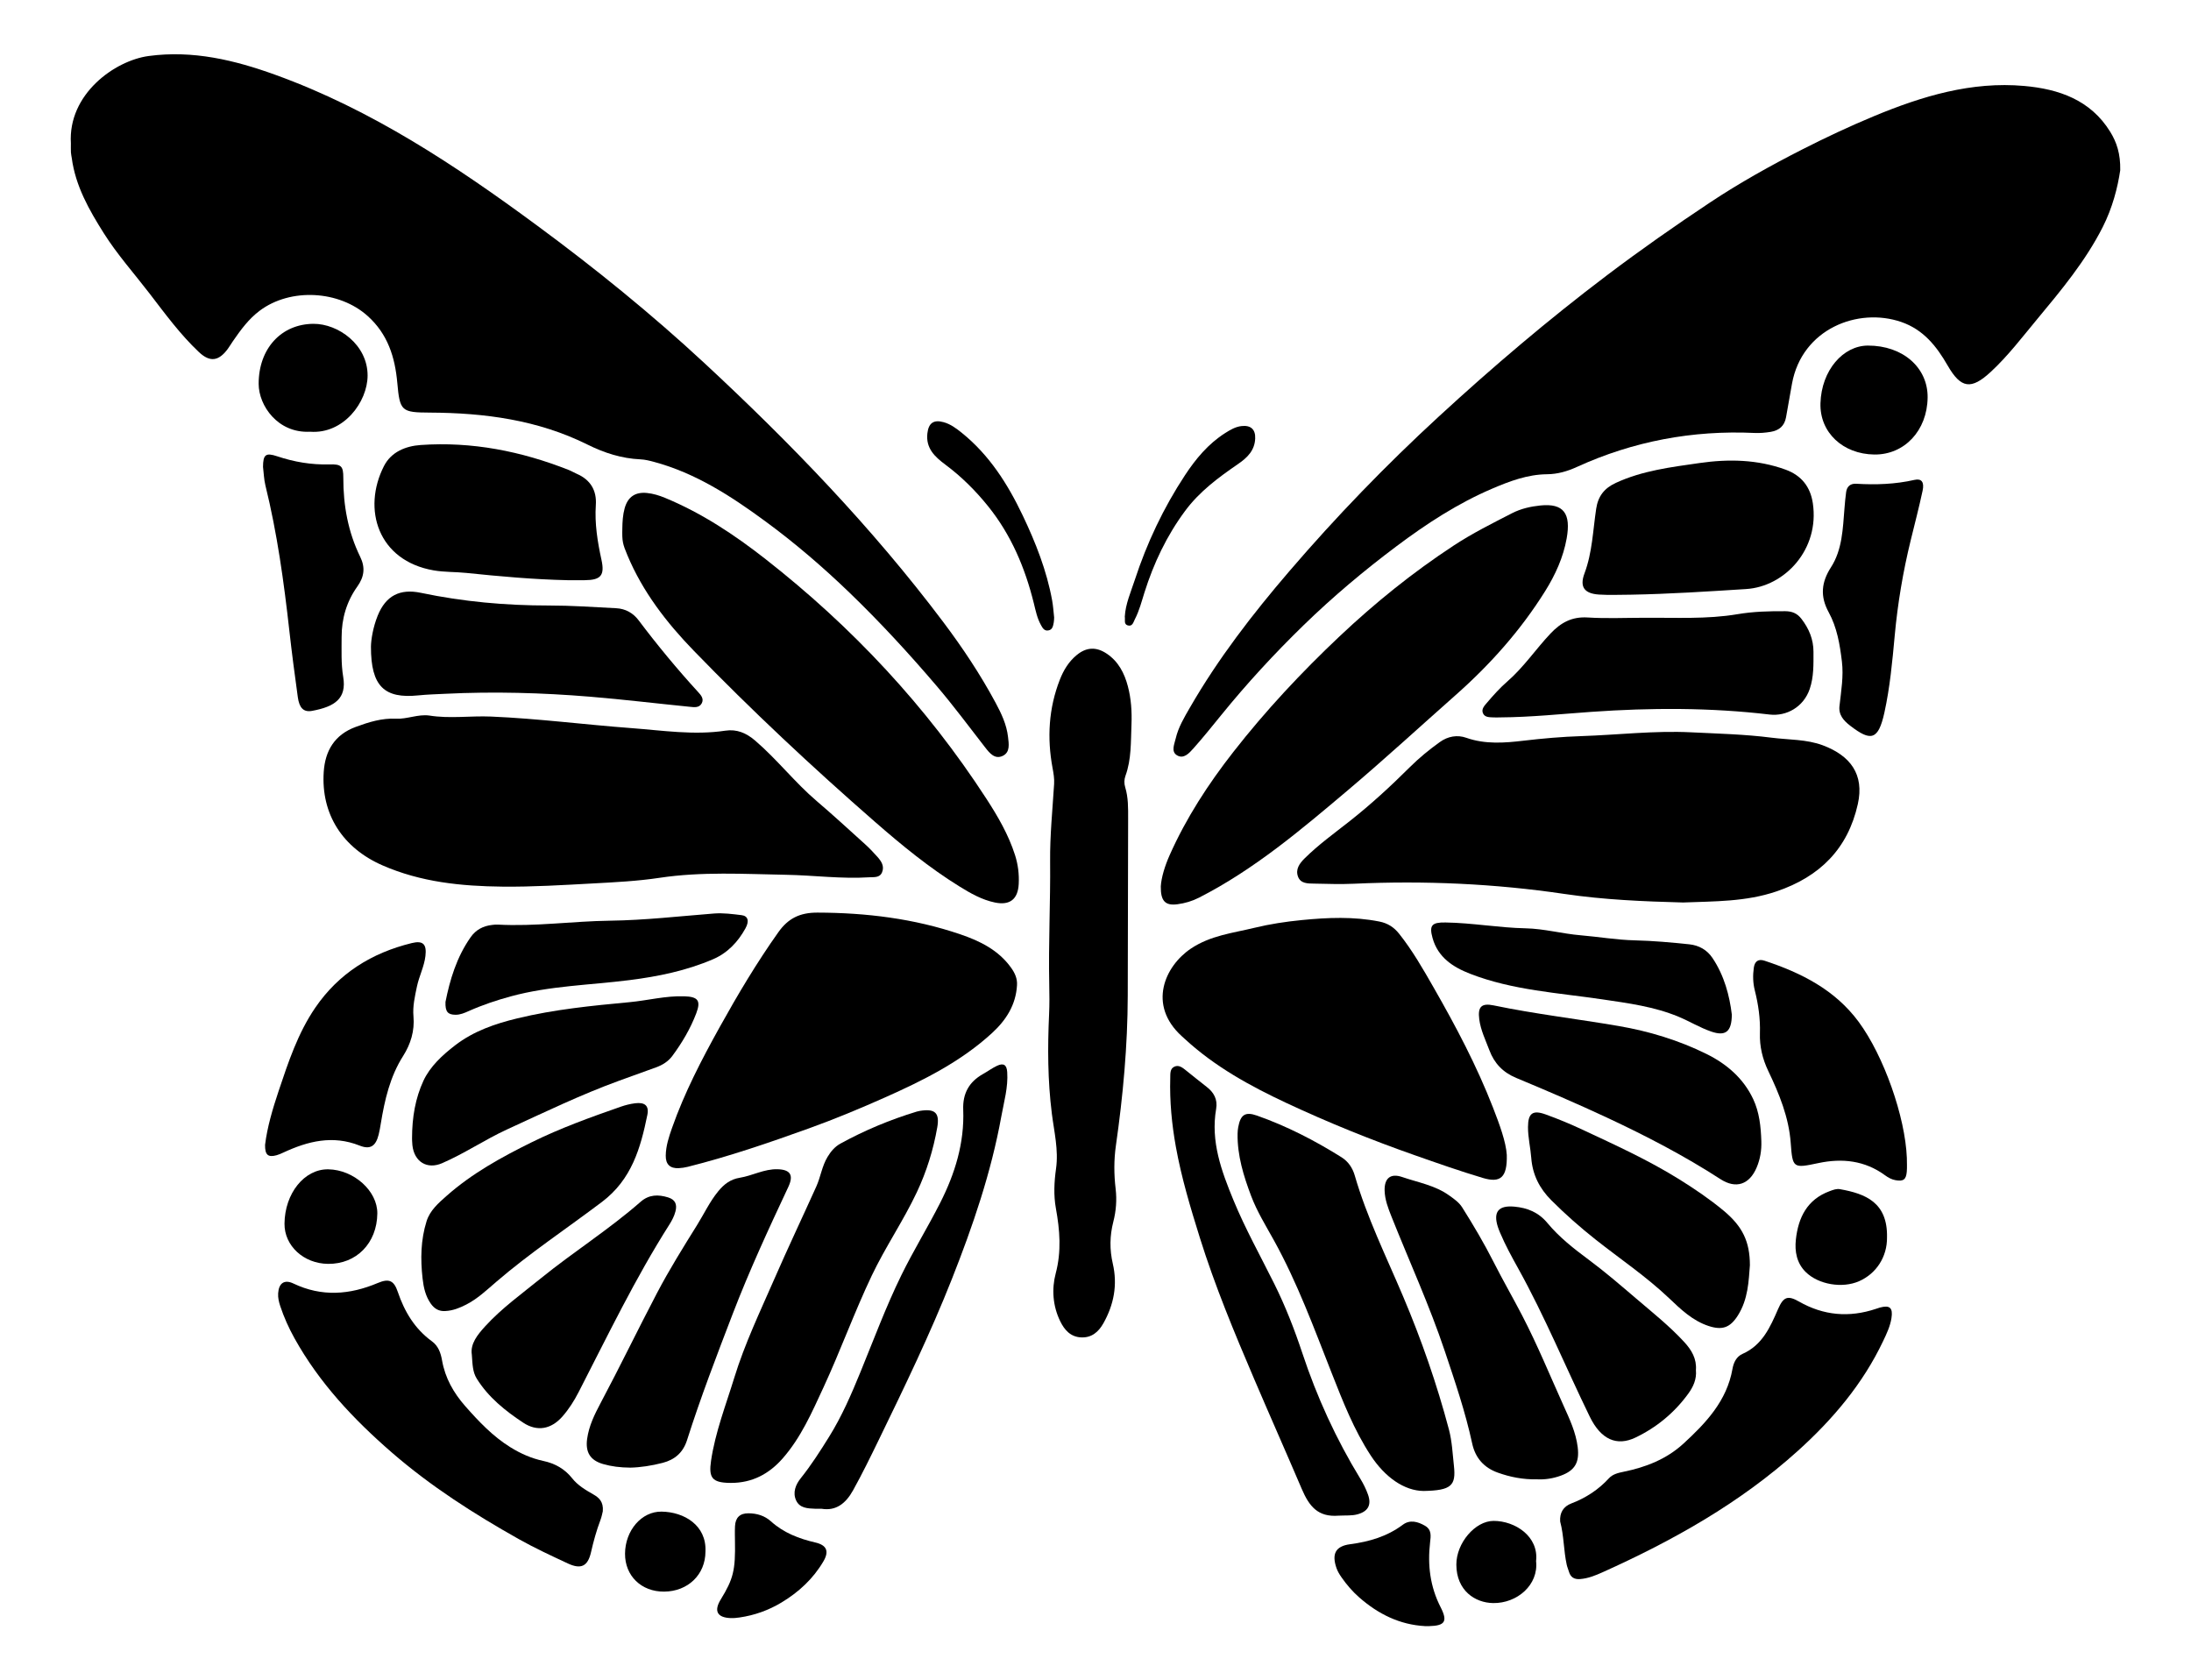
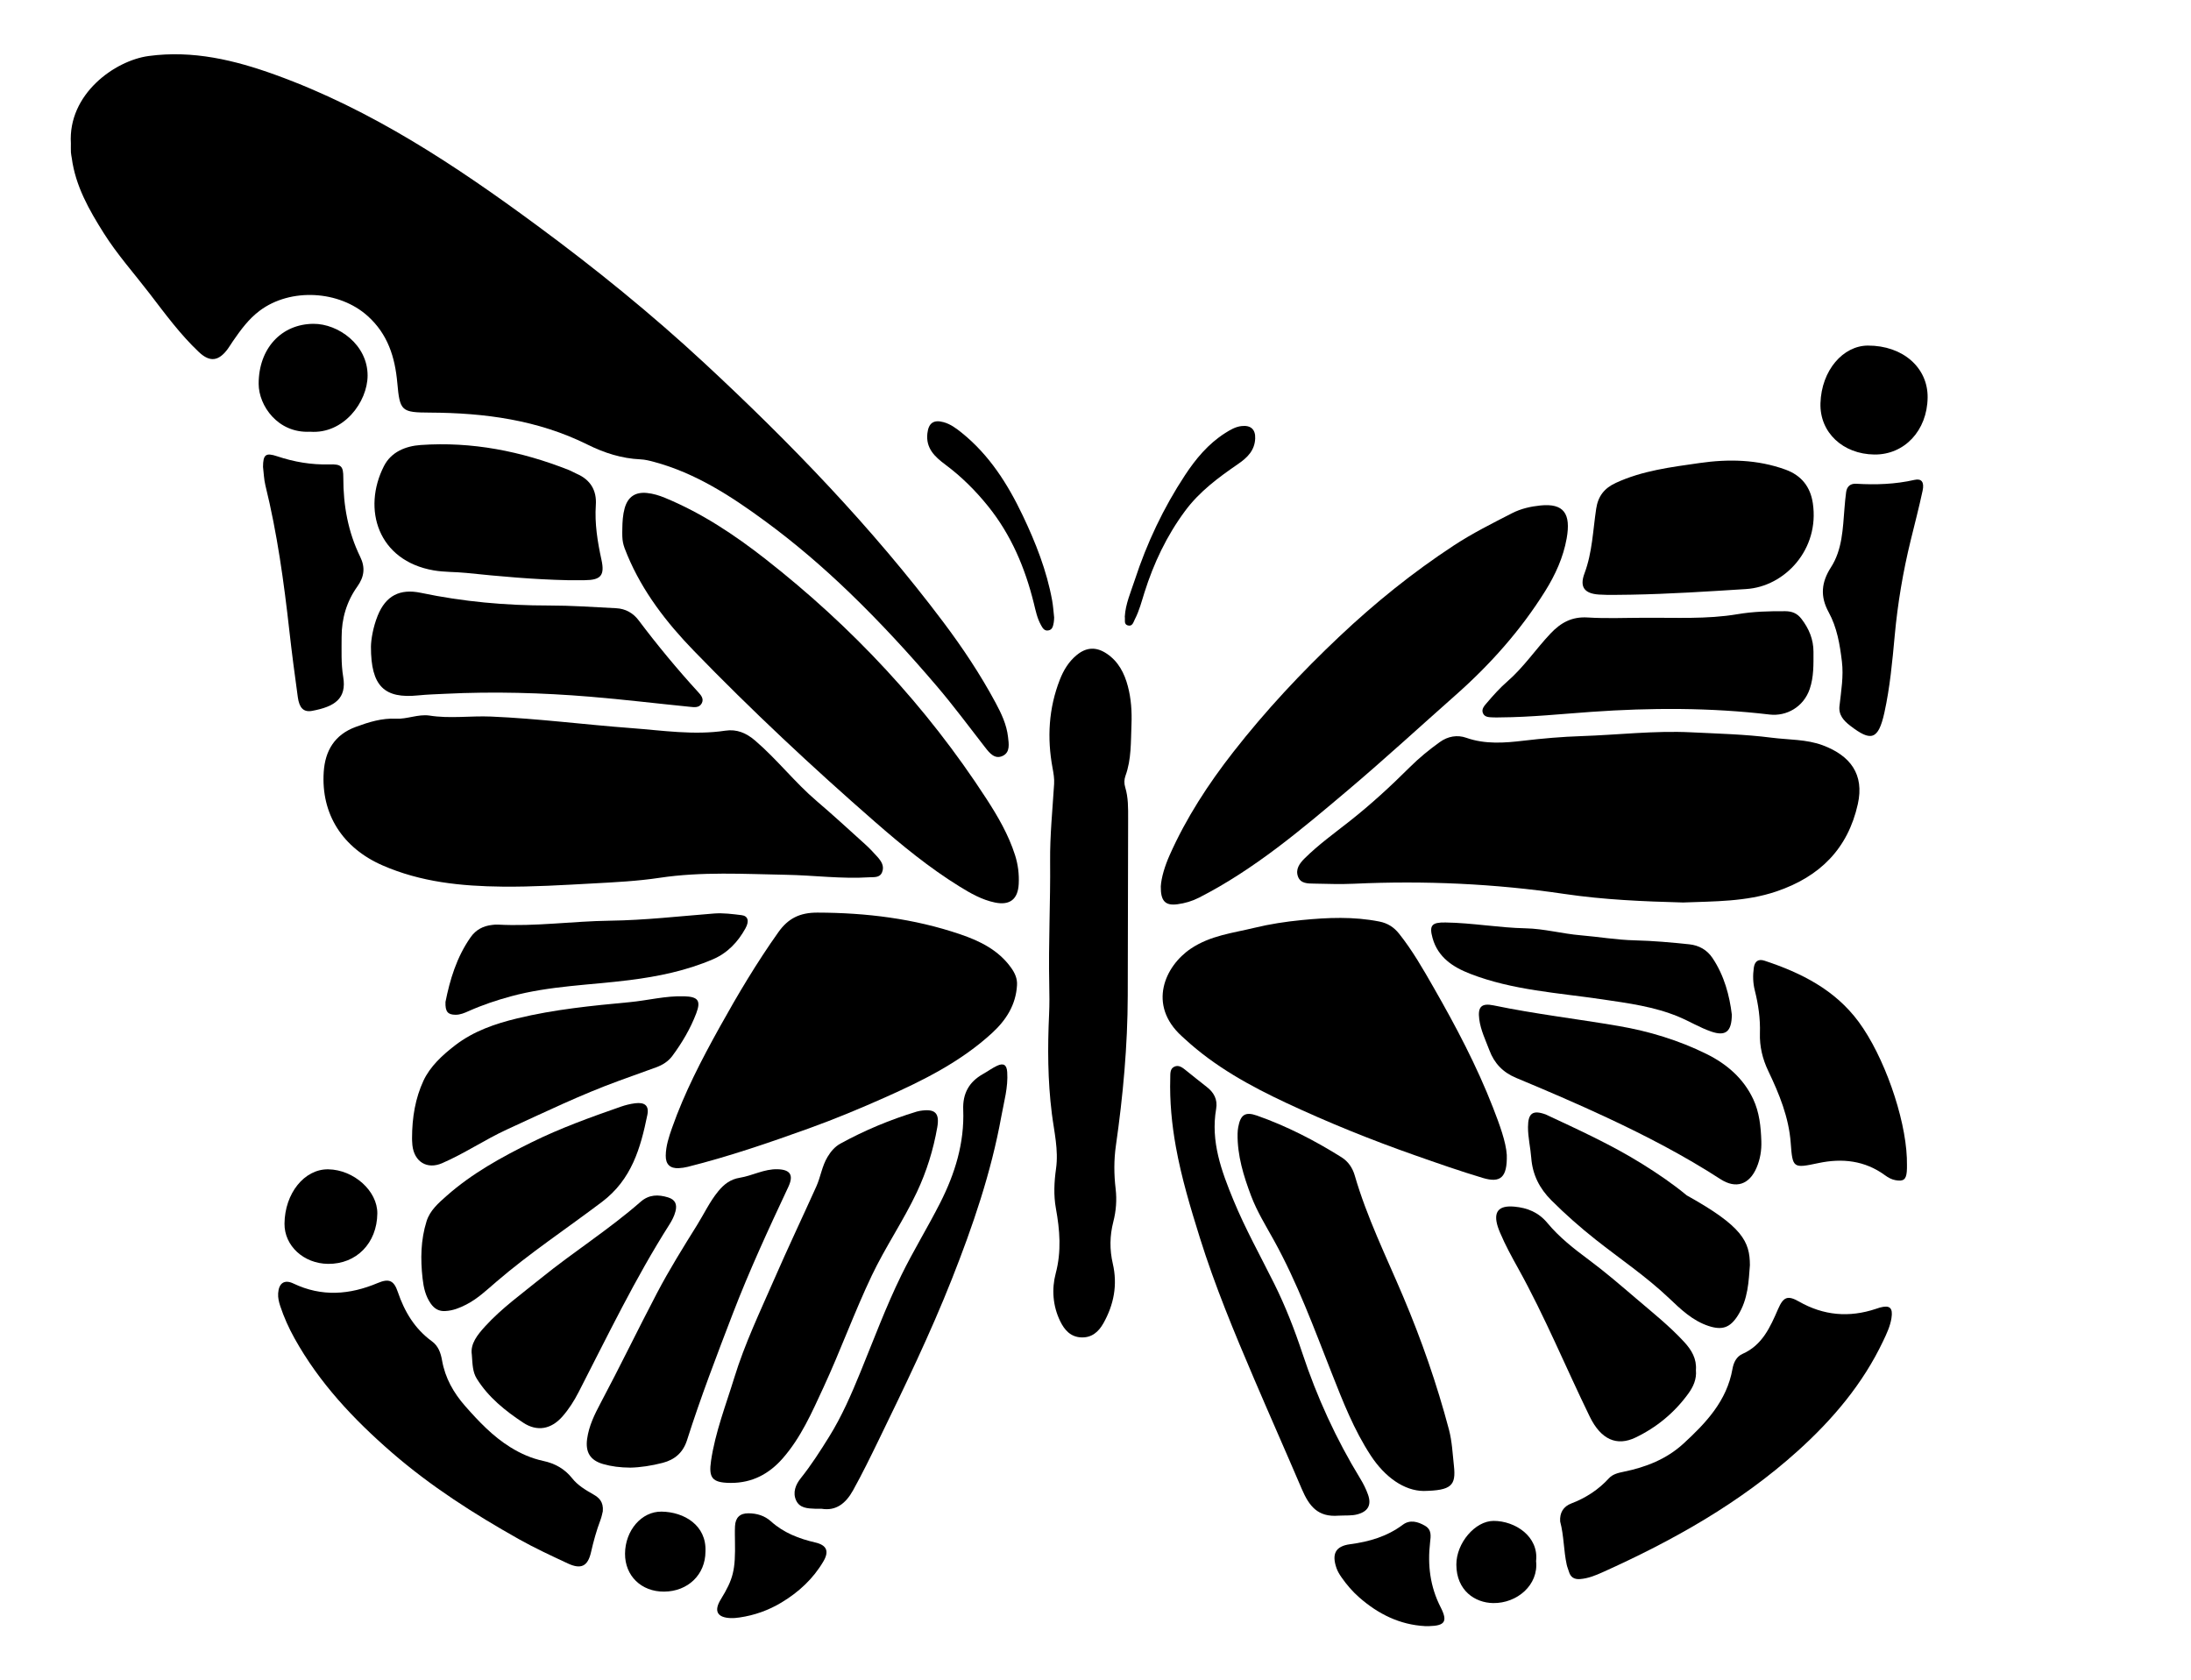
<svg xmlns="http://www.w3.org/2000/svg" version="1.1" id="Layer_1" x="0px" y="0px" viewBox="0 0 2230.127 1710.46" enable-background="new 0 0 2230.127 1710.46" xml:space="preserve">
  <g>
    <path d="M72.154,146c-3.108-50.156,44.599-84.322,79.138-88.984c45.062-6.082,87.461,4.134,128.956,19.134   c97.83,35.365,183.49,92.263,266.493,153.47c59.278,43.713,116.473,90.042,170.487,140.19   c87.752,81.471,170.689,167.408,242.812,263.273c19.639,26.104,37.755,53.281,53.259,82.115   c5.931,11.029,11.298,22.305,12.723,34.871c0.793,6.992,2.386,15.585-5.356,19.326   c-8.067,3.898-13.481-2.911-17.871-8.552c-16.3-20.942-32.09-42.282-49.322-62.487   c-28.182-33.047-57.547-64.962-88.842-95.132c-27.14-26.163-55.691-50.647-86.039-72.9   c-34.653-25.409-70.606-48.784-112.826-60.15c-4.521-1.217-9.181-2.4-13.821-2.604   c-19.177-0.846-36.929-6.561-53.935-15.018c-50.557-25.144-104.782-32.306-160.363-32.567   c-29.142-0.137-30.667-1.407-33.264-30.36c-2.333-26.002-9.594-49.435-30.083-67.912   c-29.007-26.159-78.62-28.937-109.933-5.472c-11.394,8.539-19.36,19.579-27.232,30.946   c-1.889,2.728-3.551,5.622-5.535,8.277c-9.143,12.237-18.003,13.415-29.147,2.902   c-18.995-17.917-34.392-38.968-50.219-59.594c-15.645-20.388-32.854-39.601-46.605-61.414   c-14.964-23.736-28.786-47.986-32.585-76.493c-0.255-1.917-0.758-3.815-0.85-5.735   C72.048,152.092,72.154,149.043,72.154,146z" />
-     <path d="M2158.098,173.269c-2.593,17.66-7.927,38.336-17.821,57.862c-17.554,34.643-42.188,64.201-66.753,93.772   c-15.189,18.283-29.596,37.301-47.128,53.55c-20.004,18.541-30.419,17.134-43.974-6.418   c-11.278-19.595-24.604-36.509-47.235-44.31c-43.903-15.133-100.982,6.902-111.178,62.775   c-2.084,11.422-3.997,22.875-6.085,34.297c-1.59,8.698-6.936,13.363-15.639,14.784   c-5.498,0.898-10.941,1.374-16.506,1.115c-63.008-2.926-123.304,8.407-180.736,34.601   c-9.672,4.412-19.554,7.331-30.357,7.425c-19.775,0.173-37.902,6.998-55.806,14.646   c-35.114,14.997-66.793,35.679-97.201,58.459c-33.241,24.901-65.001,51.585-94.778,80.545   c-29.756,28.939-57.862,59.423-84.017,91.686c-9.231,11.387-18.425,22.826-28.177,33.758   c-4.277,4.795-9.949,11.258-16.884,6.878c-6.004-3.792-2.465-11.262-1.14-16.954   c2.665-11.448,8.698-21.49,14.505-31.558c28.736-49.829,63.73-95.111,101.075-138.659   c47.609-55.515,98.408-108.033,152.189-157.518c54.764-50.39,111.422-98.577,170.857-143.549   c34.229-25.9,69.376-50.514,105.004-74.202c30.045-19.976,61.841-37.719,94.169-54.17   c23.926-12.176,48.174-23.572,72.982-33.875c49.019-20.357,99.202-35.535,152.973-30.726   c35.169,3.145,67.353,14.169,87.393,46.537C2154.467,144.737,2158.423,156.507,2158.098,173.269z" />
    <path d="M436.901,728.34c20.868,3.361,41.855,0.159,62.852,1.042c47.773,2.01,95.122,8.204,142.718,11.745   c31.916,2.374,63.73,7.457,95.871,2.616c11.643-1.754,21.299,2.374,30.34,10.131   c22.311,19.142,40.344,42.552,62.716,61.62c16.835,14.349,33.123,29.343,49.531,44.187   c4.298,3.889,8.277,8.16,12.148,12.485c3.982,4.45,7.33,9.502,4.734,15.754   c-2.409,5.805-8.303,4.756-13.02,5.061c-28.219,1.824-56.286-2.023-84.445-2.533   c-43.067-0.781-86.054-3.393-129.126,3.087c-22.28,3.352-45.103,4.499-67.731,5.719   c-30.641,1.651-61.343,3.567-91.997,3.248c-41.847-0.435-83.224-4.55-122.407-21.756   c-40.101-17.609-62.484-51.768-59.57-95.133c1.442-21.465,11.087-37.779,32.511-45.671   c13.335-4.912,26.573-9.095,41.097-8.379C414.446,732.121,425.365,726.806,436.901,728.34z" />
    <path d="M1713.134,918.641c-40.359-1.075-80.619-2.765-120.686-8.693c-71.068-10.515-142.569-13.7-214.365-10.397   c-13.529,0.622-27.119,0.135-40.675-0.126c-6.332-0.122-13.632,0.076-16.266-7.236   c-2.672-7.417,1.609-13.323,6.727-18.397c14.196-14.073,30.449-25.734,46.059-38.055   c21.571-17.026,41.682-35.514,61.089-54.861c9.437-9.408,19.732-17.774,30.528-25.545   c8.235-5.928,17.837-7.546,26.91-4.34c19.304,6.823,39.142,5.227,58.331,2.954   c19.495-2.309,39.222-4.011,58.55-4.649c37.31-1.231,74.609-5.734,111.911-3.881   c27.267,1.354,54.62,1.974,81.835,5.461c17.508,2.243,35.744,1.572,52.268,7.768   c28.026,10.508,42.399,29.545,35.646,59.834c-10.086,45.24-38.388,73.851-82.877,88.91   C1776.774,917.999,1745.068,917.369,1713.134,918.641z" />
    <path d="M633.443,537.987c0.093-6.934,0.483-13.853,2.34-20.564c3.241-11.709,10.816-16.839,22.827-15.61   c6.381,0.653,12.437,2.527,18.348,4.973c37.405,15.476,70.77,37.654,102.437,62.46   c88.055,68.978,163.512,149.658,224.493,243.588c11.75,18.099,22.625,36.758,29.267,57.543   c3.077,9.628,4.274,19.392,3.755,29.446c-0.797,15.437-8.929,21.987-24.21,18.838   c-13.204-2.721-24.735-9.309-36.094-16.335c-30.927-19.13-58.877-42.083-86.197-65.933   c-63.732-55.64-125.505-113.373-184.352-174.144c-27.614-28.516-51.824-59.79-67.375-96.902   C633.76,553.6,633.137,551.089,633.443,537.987z" />
    <path d="M1533.696,1175.584c0.57,23.062-6.482,28.784-24.266,23.475c-23.31-6.959-46.299-15.042-69.262-23.108   c-44.388-15.59-87.998-33.22-130.595-53.14c-37.144-17.37-73.027-37.103-103.527-65.195   c-1.017-0.937-2.045-1.863-3.071-2.792c-35.266-31.949-17.175-71.54,9.096-89.191   c20.057-13.476,42.658-15.845,64.668-21.204c15.756-3.836,31.824-6.276,48.136-7.881   c26.58-2.616,52.816-3.744,79.157,1.484c8.366,1.661,14.739,5.723,19.964,12.271   c13.696,17.162,24.521,36.155,35.38,55.121c22.544,39.375,43.729,79.441,60.22,121.8   C1526.418,1144.747,1532.891,1162.429,1533.696,1175.584z" />
    <path d="M1181.531,902.216c0.554-9.084,4.088-20.718,9.052-31.878c16.849-37.879,39.261-72.273,64.758-104.909   c32.964-42.194,69.398-81.136,108.259-117.817c36.043-34.02,74.502-65.025,116.052-92.292   c19.075-12.518,39.271-22.597,59.422-32.941c8.971-4.605,18.864-6.831,28.69-7.848   c24.127-2.497,31.355,8.429,26.872,33.562c-3.408,19.106-11.457,36.922-21.824,53.517   c-24.962,39.957-55.932,74.723-91.14,105.86c-36.471,32.254-72.308,65.254-109.484,96.672   c-47.73,40.336-95.495,80.834-151.701,109.537c-7.006,3.578-14.355,5.75-22.097,6.761   C1186.367,922.011,1181.287,917.501,1181.531,902.216z" />
    <path d="M1035.17,1002.807c-1.122,20.023-11.059,35.536-25.357,48.667c-31.847,29.25-69.994,48.233-108.952,65.578   c-25.5,11.353-51.342,22.104-77.596,31.557c-40.562,14.605-81.377,28.603-123.266,39.101   c-2.935,0.736-5.99,1.176-9.012,1.344c-8.923,0.496-13.505-3.861-13.355-12.839   c0.163-9.817,3.211-19.022,6.432-28.179c12.626-35.889,30.116-69.496,48.522-102.63   c18.401-33.126,37.754-65.669,59.747-96.619c9.976-14.039,21.856-19.891,39.726-19.843   c49.671,0.134,98.214,6.047,145.268,22.05c20.049,6.819,38.952,16.037,51.844,34.082   C1032.969,990.39,1035.6,996.051,1035.17,1002.807z" />
    <path d="M1151.689,737.341c-0.745,17.614,0.064,35.417-6.15,52.432c-1.351,3.7-1.408,7.742-0.266,11.475   c3.217,10.517,3.028,21.284,3.001,32.08c-0.152,60.031-0.226,120.062-0.386,180.093   c-0.137,51.2-4.817,102.041-12.065,152.687c-2.087,14.58-2.005,29.32-0.276,43.876   c1.369,11.524,0.456,22.717-2.364,33.701c-3.667,14.284-3.814,28.34-0.501,42.663   c4.973,21.498,1.083,41.778-9.686,60.778c-4.894,8.635-11.856,14.726-22.599,14.203   c-10.763-0.524-16.879-7.529-21.208-16.341c-7.668-15.606-8.822-32.952-4.64-48.727   c5.987-22.587,4.205-44.13,0.193-66.314c-2.419-13.377-1.731-26.967,0.166-40.485   c2.657-18.935-1.953-37.43-4.288-55.991c-4.229-33.614-4.36-67.251-2.797-100.994   c0.472-10.195,0.374-20.43,0.158-30.639c-0.883-41.736,1.296-83.442,0.896-125.189   c-0.251-26.197,2.444-52.429,4.063-78.63c0.349-5.643-0.613-10.981-1.618-16.424   c-5.648-30.572-3.952-60.581,7.435-89.727c3.764-9.634,9.026-18.369,17.163-25.072   c9.824-8.092,19.805-8.621,30.481-1.504c11.987,7.991,18.082,19.901,21.625,33.335   C1151.366,711.298,1152.195,724.259,1151.689,737.341z" />
    <path d="M1449.016,1517.652c-19.637-0.198-39.227-13.894-53.753-36.039c-17.112-26.087-28.376-55.009-39.727-83.822   c-18.037-45.782-34.941-92.028-58.863-135.258c-8.166-14.758-17.178-29.311-23.112-44.977   c-7.698-20.323-14.246-41.342-13.877-63.623c0.036-2.202,0.255-4.426,0.651-6.592   c2.308-12.611,7.018-16.048,19.056-11.809c30.372,10.694,58.879,25.37,86.128,42.468   c6.833,4.287,11.193,10.83,13.402,18.446c12.37,42.658,31.991,82.444,49.221,123.127   c18.697,44.146,34.375,89.189,46.654,135.465c3.202,12.07,3.717,24.591,5.083,36.941   C1482.108,1512.133,1477.396,1517.119,1449.016,1517.652z" />
    <path d="M613.575,1538.307c-0.433,1.642-1.101,5.495-2.462,9.085c-4.032,10.634-7.011,21.527-9.54,32.615   c-3.273,14.35-10.127,17.714-23.665,11.392c-16.789-7.84-33.662-15.645-49.794-24.718   c-45.644-25.672-89.719-53.824-129.376-88.247c-38.851-33.724-73.835-70.876-99.042-116.31   c-5.797-10.448-10.65-21.267-14.424-32.585c-1.407-4.221-2.432-8.526-2.162-13.023   c0.619-10.317,6.265-14.469,15.528-10.047c28.841,13.766,57.265,11.563,85.883-0.514   c11.425-4.821,16.422-2.616,20.352,9.002c6.819,20.161,17.268,37.627,34.773,50.359   c6.496,4.725,8.983,11.865,10.278,19.322c3.135,18.051,11.774,33.222,23.703,46.758   c13.745,15.597,27.966,30.633,45.851,41.736c10.464,6.496,21.511,11.383,33.542,13.952   c11.796,2.518,21.775,8.07,29.286,17.57c5.831,7.375,13.658,11.943,21.604,16.49   C609.647,1524.428,614.394,1528.555,613.575,1538.307z" />
    <path d="M744.221,1509.44c-0.553,0-1.106,0.01-1.659-0.002c-17.659-0.356-21.399-5.149-18.805-22.615   c4.332-29.167,15.056-56.521,23.638-84.464c10.631-34.615,26.289-67.277,40.724-100.375   c13.787-31.612,28.579-62.786,42.761-94.228c4.421-9.8,5.76-20.762,11.455-30.17   c3.389-5.598,7.358-10.353,13.092-13.506c24.763-13.614,50.718-24.395,77.746-32.612   c1.055-0.321,2.143-0.562,3.232-0.734c15.053-2.381,20.221,1.764,17.605,16.735   c-3.996,22.875-10.849,44.987-20.823,66.144c-13.704,29.068-31.957,55.638-45.768,84.619   c-17.849,37.454-31.873,76.575-49.313,114.18c-11.71,25.249-22.867,51.024-41.659,72.315   C782.542,1500.482,765.517,1509.415,744.221,1509.44z" />
    <path d="M1588.024,1548.745c-0.595-9.002,3.236-15.307,11.427-18.426c14.749-5.614,27.506-13.944,38.211-25.592   c3.872-4.214,9.461-5.52,14.946-6.637c22.597-4.602,43.707-12.865,60.845-28.585   c22.966-21.065,44.242-43.553,49.966-76.107c1.151-6.549,4.061-12.566,10.257-15.305   c20.157-8.913,28.165-27.264,36.137-45.585c5.392-12.393,9.701-14.294,21.334-7.652   c25.012,14.281,51.114,16.509,78.312,7.406c1.312-0.439,2.61-0.927,3.943-1.288   c10.132-2.748,13.483,0.171,11.837,10.724c-1.292,8.284-4.894,15.821-8.452,23.326   c-20.733,43.734-51.366,79.819-86.993,111.944c-58.799,53.019-126.897,91.154-198.611,123.424   c-7.319,3.293-14.743,6.3-22.912,6.928c-5.777,0.444-9.609-1.718-11.282-7.403   c-0.703-2.386-1.744-4.689-2.277-7.107C1591.508,1578.249,1591.894,1563.167,1588.024,1548.745z" />
    <path d="M1674.083,628.82c31.508-0.279,63.155,1.654,94.4-3.63c16.225-2.744,32.393-3.162,48.715-3.05   c6.889,0.047,12.1,2.176,16.407,7.769c7.688,9.981,12.259,20.886,12.262,33.595   c0.003,12.713,0.402,25.357-3.81,37.753c-6.3,18.543-23.823,28.073-40.885,26.061   c-60.282-7.111-120.808-6.989-181.39-2.72c-30.877,2.176-61.711,5.444-92.717,5.627   c-2.213,0.013-4.431,0.142-6.637,0.025c-4.119-0.22-9.033,0.161-10.967-4.195   c-1.938-4.368,1.638-7.872,4.269-10.968c6.445-7.584,13.109-14.983,20.646-21.538   c16.584-14.426,28.818-32.783,43.82-48.669c10.531-11.152,21.831-17.351,37.831-16.346   C1635.309,629.744,1654.725,628.819,1674.083,628.82z" />
    <path d="M377.573,658.188c0.107-6.971,2.044-19.547,6.848-31.464c8.223-20.399,22.61-27.781,44.029-23.278   c42.914,9.022,86.296,12.923,130.156,12.901c22.909-0.011,45.828,1.58,68.725,2.772   c9.308,0.484,17.085,4.834,22.685,12.273c18.996,25.23,39.095,49.528,60.407,72.837   c2.933,3.208,6.429,6.978,3.788,11.777c-2.597,4.72-7.715,3.865-11.993,3.44   c-33.831-3.359-67.597-7.472-101.473-10.269c-49.124-4.057-98.359-5.408-147.639-2.97   c-9.119,0.451-18.267,0.691-27.341,1.618C391.403,711.335,377.465,698.781,377.573,658.188z" />
-     <path d="M1564.603,1505.796c-14.515,0.3-27.576-2.342-40.086-6.825c-13.869-4.969-22.816-14.71-26.05-29.699   c-6.894-31.948-17.433-62.835-27.808-93.786c-15.668-46.741-36.166-91.533-54.374-137.247   c-3.37-8.461-6.689-17.077-6.94-26.358c-0.34-12.542,6.023-17.87,17.857-13.803   c16.133,5.545,33.373,8.409,47.698,18.645c4.972,3.553,10.106,7.044,13.394,12.255   c11.503,18.231,22.464,36.812,32.2,56.037c9.25,18.267,19.503,35.985,28.916,54.134   c15.515,29.914,28.316,61.132,42.153,91.852c6.135,13.621,12.473,26.979,14.321,42.113   c1.864,15.271-2.624,23.598-17.064,28.906C1580.661,1505.02,1572.216,1506.2,1564.603,1505.796z" />
    <path d="M1659.836,605.33c-10.787,0-21.613,0.575-32.352-0.14c-14.795-0.985-19.877-7.719-14.713-21.498   c8.007-21.372,8.591-43.852,11.929-65.909c1.93-12.752,8.259-20.829,19.945-26.239   c27.095-12.543,56.323-16.067,85.215-20.224c29.376-4.227,58.819-3.701,87.471,6.672   c16.492,5.971,25.386,17.758,27.852,34.088c7.116,47.13-28.51,85.003-67.772,87.498   C1738.228,602.068,1699.083,604.633,1659.836,605.33z" />
    <path d="M577.748,590.575c-34.549-0.743-68.931-3.869-103.276-7.416c-10.995-1.136-22.072-0.677-33.04-2.576   c-56.776-9.828-72.948-62.361-50.622-106.177c7.327-14.38,21.991-20.365,37.345-21.437   c52.204-3.644,102.314,6.279,150.769,25.422c2.82,1.114,5.439,2.726,8.226,3.938   c13.858,6.026,20.313,16.86,19.323,31.619c-1.274,19.005,1.692,37.393,5.726,55.837   c3.501,16.01-0.702,20.66-17.029,20.783C589.362,590.612,583.555,590.575,577.748,590.575z" />
    <path d="M1792.787,1161.582c0.328,9.293-1.156,18.287-4.753,26.796c-7.346,17.379-21.056,22.094-36.851,11.87   c-37.023-23.966-76.066-44.197-115.921-62.824c-30.31-14.166-61.099-27.343-91.984-40.22   c-13.531-5.641-22.269-14.775-27.316-28.201c-3.891-10.35-8.844-20.391-10.296-31.461   c-1.683-12.832,2.317-16.733,14.787-14.135c41.972,8.743,84.561,13.676,126.771,20.916   c31.23,5.357,61.388,14.481,89.838,28.55c20.591,10.183,37.511,24.813,47.435,45.891   C1790.792,1132.133,1792.318,1146.87,1792.787,1161.582z" />
    <path d="M641.638,1493.894c-10.476-0.089-19.26-1.196-27.796-3.658c-13.215-3.813-18.106-12.152-16.224-25.654   c1.838-13.187,7.578-24.899,13.652-36.313c19.744-37.099,37.989-74.963,57.513-112.181   c12.48-23.79,26.581-46.365,40.71-69.062c7.144-11.477,12.869-23.806,21.524-34.381   c5.813-7.103,12.398-12.27,21.816-13.782c13.038-2.093,24.959-9.1,38.645-8.705   c13.073,0.377,16.538,6.038,10.897,18.058c-19.964,42.542-39.677,85.163-56.55,129.097   c-16.352,42.577-32.698,85.134-46.518,128.606c-4.022,12.652-12.493,19.925-24.822,23.116   C663.223,1491.951,651.738,1493.684,641.638,1493.894z" />
    <path d="M419.405,1158.936c-0.017-21.945,3.523-41.382,11.589-58.809c6.757-14.598,19.353-26.188,32.356-36.177   c18.76-14.411,40.462-21.87,63.395-27.414c37.483-9.062,75.687-12.848,113.797-16.404   c18.662-1.741,36.976-6.628,55.904-6.013c13.911,0.452,17.232,4.228,12.248,17.344   c-5.918,15.573-14.381,29.889-24.284,43.287c-4.221,5.711-10.065,9.366-16.747,11.754   c-12.501,4.467-24.981,8.995-37.453,13.544c-39.002,14.227-76.342,32.261-114.016,49.558   c-22.663,10.405-43.351,24.55-66.227,34.425c-15.377,6.638-28.368-1.53-30.198-18.295   C419.441,1162.719,419.441,1159.667,419.405,1158.936z" />
-     <path d="M1781.151,1287.877c-1.237,15.742-1.7,34.601-12.348,51.305c-7.773,12.194-15.722,15.079-29.539,10.58   c-16.428-5.349-28.523-17.053-40.439-28.377c-23.17-22.02-49.594-39.775-74.524-59.482   c-15.84-12.522-30.968-25.847-45.269-40.154c-12.066-12.072-19.145-26.05-20.435-43.186   c-0.787-10.454-3.354-20.759-3.312-31.311c0.057-14.07,4.708-17.684,18.035-12.857   c12.711,4.604,25.257,9.8,37.499,15.539c33.293,15.605,66.806,30.805,98.118,50.305   c15.753,9.811,31.122,20.207,45.379,32.045C1773.624,1248.316,1781.103,1263.774,1781.151,1287.877z" />
+     <path d="M1781.151,1287.877c-1.237,15.742-1.7,34.601-12.348,51.305c-7.773,12.194-15.722,15.079-29.539,10.58   c-16.428-5.349-28.523-17.053-40.439-28.377c-23.17-22.02-49.594-39.775-74.524-59.482   c-15.84-12.522-30.968-25.847-45.269-40.154c-12.066-12.072-19.145-26.05-20.435-43.186   c-0.787-10.454-3.354-20.759-3.312-31.311c0.057-14.07,4.708-17.684,18.035-12.857   c33.293,15.605,66.806,30.805,98.118,50.305   c15.753,9.811,31.122,20.207,45.379,32.045C1773.624,1248.316,1781.103,1263.774,1781.151,1287.877z" />
    <path d="M1362.531,1542.776c-21.161,1.711-30.017-9.619-37.543-27.245c-15.961-37.382-32.471-74.531-48.444-111.908   c-20.217-47.31-40.009-94.873-55.346-143.974c-9.458-30.279-18.656-60.863-24.309-92.179   c-4.17-23.105-6.435-46.554-5.732-70.129c0.126-4.218-0.511-9.556,4.35-11.664   c4.654-2.018,8.429,1.339,11.919,4.091c6.949,5.481,13.743,11.161,20.77,16.539   c7.442,5.695,11.3,12.938,9.675,22.32c-5.766,33.287,5.388,63.354,17.665,93.145   c12.027,29.184,27.454,56.74,41.477,84.965c11.348,22.84,20.625,46.623,28.603,70.662   c14.898,44.888,34.353,87.401,58.95,127.695c3.149,5.159,5.923,10.689,7.919,16.38   c3.696,10.538-0.111,17.086-10.871,19.967C1375.925,1542.965,1370.073,1542.43,1362.531,1542.776z" />
    <path d="M453.398,1334.48c-6.459,0.502-11.201-2.264-14.845-7.413c-5.457-7.712-7.386-16.468-8.424-25.68   c-2.222-19.708-1.918-39.225,4.048-58.283c3.446-11.008,12.066-18.462,20.262-25.721   c25.884-22.927,55.847-39.425,86.709-54.66c29.339-14.483,59.951-25.495,90.734-36.225   c4.742-1.653,9.523-2.838,14.469-3.482c9.792-1.277,14.509,2.291,12.553,11.87   c-6.899,33.781-15.941,65.666-46.19,88.536c-35.924,27.162-73.581,52.078-107.789,81.515   c-9.625,8.282-18.871,17.088-30.356,22.97C467.854,1331.344,460.999,1334.105,453.398,1334.48z" />
    <path d="M1726.209,1394.604c0.865,9.276-2.696,17.023-7.835,24.074c-14.123,19.377-32.171,34.29-53.701,44.611   c-18.989,9.103-35.13,2.088-46.521-21.279c-24.463-50.183-45.671-101.942-72.821-150.825   c-6.583-11.852-13.091-23.716-18.378-36.212c-0.861-2.035-1.699-4.092-2.371-6.195   c-4.881-15.272,0.717-22.012,16.767-20.548c13.457,1.227,24.695,5.822,33.749,16.727   c12.025,14.484,26.835,26.067,41.992,37.322c16.596,12.323,32.311,25.867,48.045,39.306   c16.759,14.315,34.034,28.053,49.071,44.336C1721.896,1374.249,1727.091,1383.137,1726.209,1394.604z" />
    <path d="M480.243,1378.864c-1.678-10.947,5.685-20.149,13.553-28.78c16.836-18.468,37.124-33.007,56.429-48.668   c33.246-26.972,69.608-49.88,101.856-78.136c8.513-7.459,17.88-7.557,27.984-4.444   c7.338,2.261,9.267,7.199,7.493,14.138c-1.246,4.873-3.556,9.306-6.229,13.512   c-34.77,54.697-62.788,113.051-92.381,170.55c-4.577,8.893-9.869,17.281-16.478,24.806   c-11.356,12.929-25.653,15.765-40.036,6.226c-18.23-12.092-35.307-25.724-47.152-44.736   C480.957,1396.388,480.991,1388.628,480.243,1378.864z" />
    <path d="M1940.9,1178.602c0,4.699,0.33,9.426-0.073,14.09c-0.699,8.096-3.559,10.055-11.568,8.587   c-3.905-0.716-7.31-2.59-10.448-4.889c-20.667-15.143-43.653-17.645-68.01-12.48   c-25.668,5.442-26.218,5.255-28.099-20.443c-1.921-26.245-11.72-49.997-22.836-73.265   c-5.884-12.317-8.937-25.055-8.515-38.497c0.466-14.832-1.6-29.258-5.204-43.531   c-1.932-7.65-2.12-15.299-1.035-23.054c0.925-6.615,4.553-9.328,10.974-7.206   c37.378,12.356,71.651,29.539,95.804,62.261C1917.473,1074.835,1939.251,1136.735,1940.9,1178.602z" />
    <path d="M836.243,1535.755c-3.151,0-4.814,0.056-6.471-0.01c-7.582-0.3-15.739-0.52-19.409-8.431   c-3.758-8.1-0.481-16.164,4.591-22.51c10.748-13.448,19.946-27.846,29.013-42.424   c12.931-20.788,22.558-43.078,31.793-65.633c13.516-33.011,25.955-66.579,41.607-98.561   c12.239-25.008,26.971-48.908,39.603-73.813c15.075-29.721,24.786-61.015,23.453-94.852   c-0.643-16.313,5.888-28.299,20.089-36.258c4.824-2.704,9.321-6.059,14.305-8.394   c6.66-3.12,9.873-1.017,10.383,6.354c1.067,15.424-3.285,30.198-5.983,45.115   c-10.341,57.168-29.079,111.836-50.375,165.688c-21.995,55.621-48.036,109.412-74.157,163.166   c-8.466,17.423-16.954,34.809-26.364,51.767C860.815,1530.488,850.808,1538.193,836.243,1535.755z" />
-     <path d="M269.807,1165.292c2.187-17.894,7.671-36.488,13.809-54.807c9.833-29.346,19.561-58.816,37.276-84.748   c23.955-35.065,57.507-55.813,98.201-65.778c11.459-2.806,15.361,1.058,13.948,13.098   c-1.267,10.801-6.432,20.544-8.66,31.122c-2.116,10.045-4.443,20.104-3.531,30.374   c1.313,14.784-2.895,28.278-10.493,40.249c-13.433,21.164-18.767,44.661-22.749,68.772   c-0.63,3.816-1.265,7.647-2.21,11.393c-2.904,11.507-8.331,15.513-19.375,11.117   c-27.359-10.891-52.611-4.527-77.639,7.096c-2.251,1.046-4.545,2.096-6.928,2.744   C272.856,1178.265,269.625,1175.662,269.807,1165.292z" />
    <path d="M1762.755,1032.749c-0.126,17.644-6.489,22.307-21.16,17.212c-11.501-3.994-21.932-10.421-33.198-15.09   c-24.869-10.305-51.085-13.719-77.376-17.611c-45.313-6.707-91.517-9.261-134.816-26.127   c-17.427-6.788-32.624-16.715-38.082-36.331c-3.652-13.126-0.525-16.013,13.169-15.812   c27.355,0.401,54.307,5.381,81.702,5.948c18.606,0.385,37.051,5.497,55.778,7.076   c18.435,1.554,36.8,4.728,55.244,5.161c18.565,0.436,36.941,2.114,55.343,4.026   c9.903,1.029,18.113,5.641,23.613,13.807C1755.147,993.083,1760.432,1013.582,1762.755,1032.749z" />
    <path d="M453.44,1019.852c4.368-21.975,11.193-45.48,25.74-66.052c5.275-7.46,12.704-11.303,21.68-12.306   c1.921-0.215,3.873-0.448,5.793-0.343c38.185,2.083,76.104-3.481,114.241-3.982   c35.294-0.463,70.549-4.531,105.797-7.302c9.506-0.747,18.792,0.549,28.094,1.663   c6.58,0.788,8.102,5.953,3.986,13.428c-7.673,13.936-18.267,25.121-33.063,31.474   c-27.157,11.662-55.799,17.531-85.005,21.223c-40.267,5.09-81.161,5.773-120.626,16.498   c-14.656,3.983-29.091,8.812-43.012,15.027c-4.283,1.912-8.63,3.809-13.49,3.749   C455.874,1032.835,453.074,1029.917,453.44,1019.852z" />
    <path d="M267.712,475.228c0.1-12.514,2.695-14.697,14.405-10.786c17.231,5.755,34.757,8.766,52.992,8.261   c12.282-0.34,14.355,1.64,14.333,13.699c-0.052,28.096,4.82,55.07,17.217,80.42   c5.297,10.831,4.123,20.302-2.953,30.196c-10.893,15.23-16.014,32.644-15.989,51.453   c0.018,13.547-0.631,27.113,1.62,40.584c3.676,21.998-8.56,30.232-31.671,34.524   c-8.96,1.664-13.078-3.371-14.542-13.981c-3.098-22.458-6.077-44.923-8.596-67.464   c-5.558-49.739-12.363-99.298-24.366-148C268.651,488.002,268.496,481.537,267.712,475.228z" />
    <path d="M1872.431,717.832c1.611-14.761,4.186-29.386,2.362-44.523c-2.104-17.462-4.984-34.64-13.462-50.129   c-8.8-16.08-7.575-30.349,2.361-45.791c11.577-17.993,12.027-39.318,13.725-60.003   c0.452-5.505,0.912-11.02,1.681-16.486c0.818-5.818,4.41-8.853,10.309-8.497   c19.952,1.203,39.704,0.517,59.334-3.942c7.113-1.616,10.076,2.252,8.204,10.994   c-3.645,17.019-8.057,33.874-12.19,50.788c-7.751,31.726-13.166,63.789-16.167,96.362   c-2.431,26.395-4.861,53.021-10.557,78.823c-6.24,28.264-13.936,29.311-34.69,13.345   C1876.475,733.492,1870.972,727.508,1872.431,717.832z" />
    <path d="M315.555,439.454c-32.91,1.688-52.236-26.705-52.276-48.655c-0.065-36.139,23.163-60.973,55.735-61.181   c25.178-0.161,55.267,21.223,55.146,52.765C374.058,408.98,349.947,442.081,315.555,439.454z" />
    <path d="M1907.782,462.651c-31.843-0.374-55.686-22.364-54.808-52.167c0.995-33.745,23.21-58.644,48.241-58.718   c35.65-0.104,61.221,22.495,60.83,52.964C1961.615,438.286,1938.452,463.011,1907.782,462.651z" />
    <path d="M1450.561,1655.219c-25.957-1.396-47.81-12.371-67.011-29.172c-6.868-6.01-12.844-12.976-18.077-20.48   c-2.037-2.921-3.972-6.084-5.124-9.422c-4.966-14.392-1.07-22.301,13.802-24.278   c19.56-2.599,37.641-7.829,53.688-19.825c7.225-5.401,15.251-3.273,22.647,1.042   c6.99,4.077,5.861,10.631,5.13,16.957c-2.659,23.018,0.02,45.024,10.751,65.966   c7.392,14.426,4.4,18.834-11.659,19.208C1453.326,1655.247,1451.943,1655.219,1450.561,1655.219z" />
-     <path d="M1920.71,1259.547c0.211,19.647-10.783,36.852-28.508,44.615c-17.009,7.449-41.277,3.434-54.26-9.391   c-9.19-9.078-11.313-21.019-10.008-33.016c2.435-22.399,11.454-40.856,34.414-49.293   c3.419-1.256,6.864-2.653,10.45-2.014C1898.832,1215.088,1921.45,1223.933,1920.71,1259.547z" />
    <path d="M289.582,1245.59c0.253-30.86,20.243-55.715,44.512-55.344c26.104,0.399,50.216,22.097,49.969,44.967   c-0.325,30.169-21.274,51.581-50.163,51.271C309.075,1286.217,289.398,1268.06,289.582,1245.59z" />
    <path d="M748.084,1568.554c0-3.526-0.242-9.338,0.057-15.123c0.451-8.733,4.995-13.123,13.737-13.057   c8.492,0.064,16.351,2.355,22.863,8.227c12.896,11.63,28.497,17.639,45.1,21.478   c11.477,2.654,14.41,8.755,8.287,19.198c-10.424,17.778-25.218,31.403-42.73,41.935   c-13.12,7.891-27.434,13.005-42.667,15.212c-2.994,0.434-6.058,0.739-9.071,0.621   c-13.676-0.536-17.211-7.228-10.093-18.865C746.443,1607.126,748.654,1598.42,748.084,1568.554z" />
    <path d="M1072.966,628.501c-0.121,1.763-0.055,3.452-0.386,5.059c-0.72,3.497-1.116,7.478-5.661,8.179   c-4.133,0.638-5.824-2.744-7.399-5.565c-3.82-6.84-5.342-14.496-7.198-22.008   c-8.929-36.127-23.127-69.807-46.677-98.992c-12.711-15.753-26.982-29.992-43.275-42.132   c-10.691-7.966-20.198-16.598-18.422-31.954c1.199-10.367,6.223-14.158,16.408-11.381   c7.1,1.936,12.892,6.253,18.512,10.779c28.047,22.583,46.812,52.095,62.05,84.07   c13.23,27.761,24.508,56.286,30.036,86.737C1071.989,616.994,1072.32,622.822,1072.966,628.501z" />
    <path d="M1563.509,1589.048c2.71,24.207-19.307,43.059-43.661,42.709c-18.54-0.266-37.421-12.784-37.491-39.143   c-0.058-21.905,19.062-44.464,37.887-44.502C1542.137,1548.068,1566.407,1563.913,1563.509,1589.048z" />
    <path d="M718.055,1579.347c-0.047,23.406-17.8,40.59-42.101,40.752c-23.181,0.155-39.903-16.098-39.758-38.642   c0.152-23.589,16.791-43.056,37.16-42.79C696.272,1538.967,719.323,1552.529,718.055,1579.347z" />
    <path d="M1144.887,627.591c0.722-12.844,6.104-24.854,10.125-37.142c12.356-37.756,29.231-73.477,51.08-106.657   c10.978-16.671,23.72-32.055,40.937-42.971c5.159-3.271,10.384-6.405,16.63-7.127   c9.376-1.083,14.352,3.306,13.95,12.689c-0.514,11.994-7.843,19.334-17.198,25.764   c-20.037,13.771-39.415,27.974-54.287,48.103c-18.709,25.322-31.801,52.999-41.183,82.71   c-2.916,9.235-5.293,18.655-9.775,27.295c-1.533,2.956-2.412,7.747-7.255,6.342   C1143.688,635.374,1145.406,631.083,1144.887,627.591z" />
  </g>
</svg>